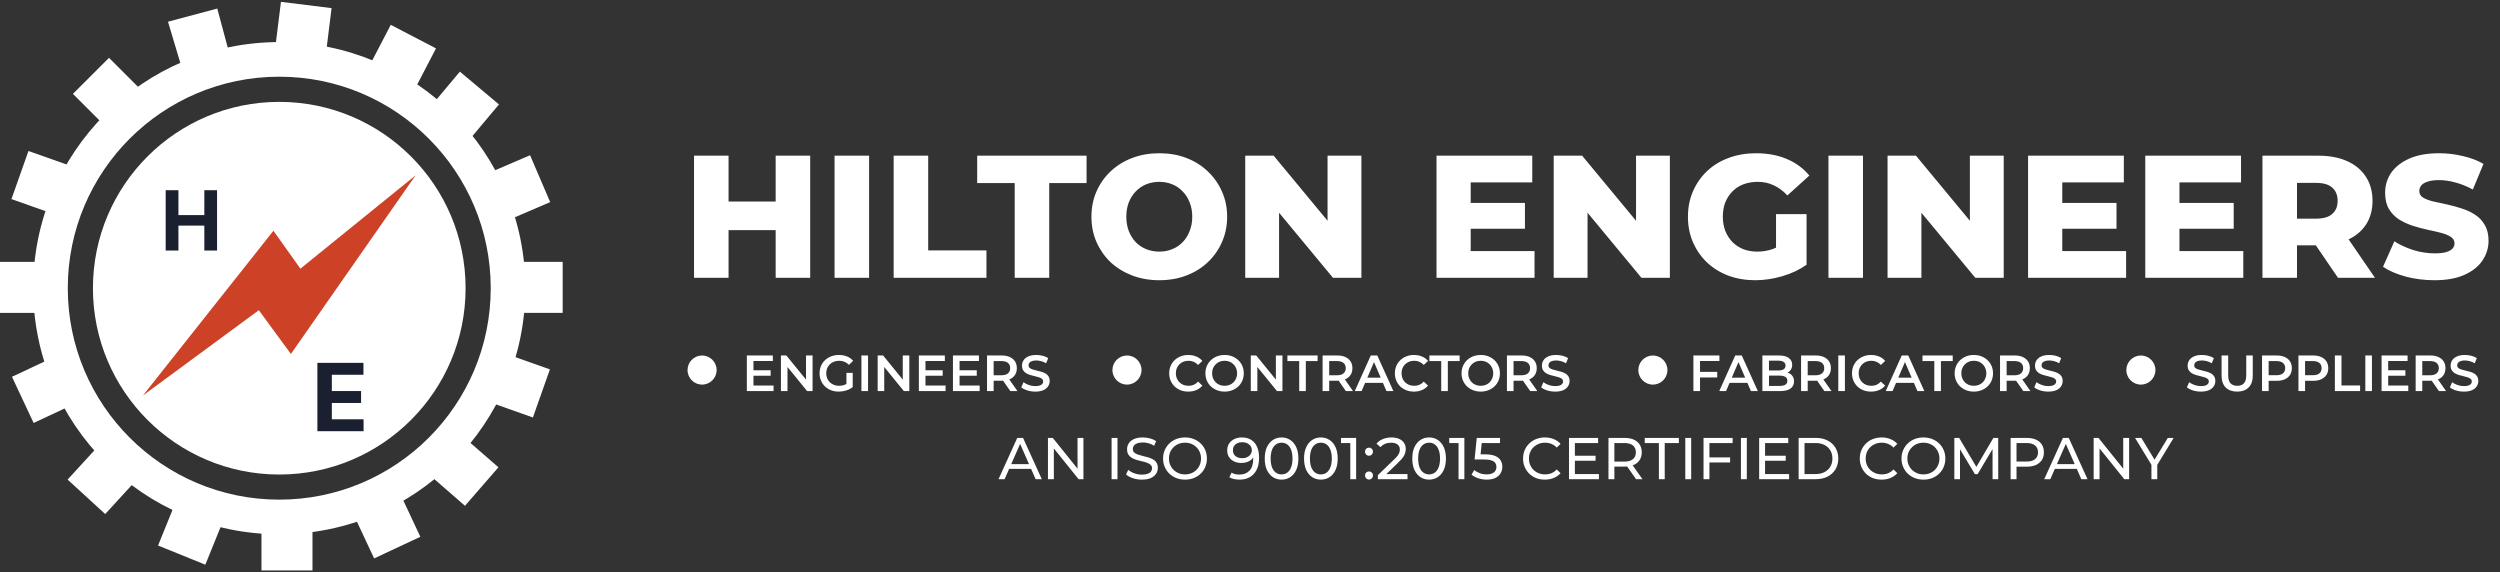
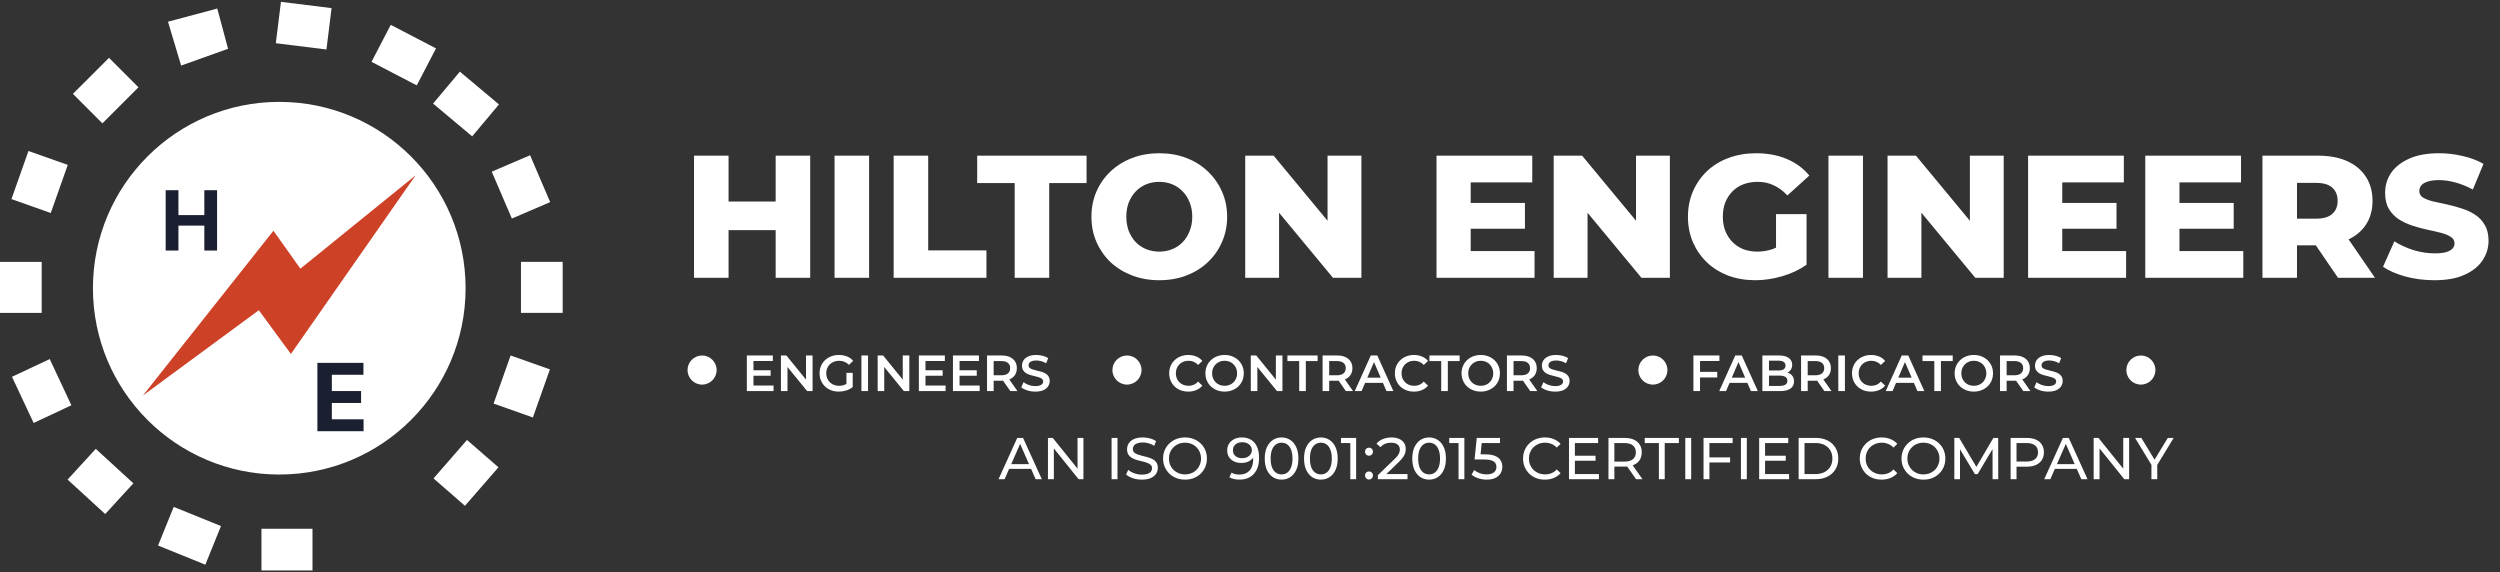
<svg xmlns="http://www.w3.org/2000/svg" width="297" height="68" viewBox="0 0 297 68" fill="none">
  <rect x="0" y="0" width="297" height="68" fill="#333333" stroke="none" />
  <path d="M92.148 18.495H96.251V33H92.148V18.495ZM86.553 33H82.451V18.495H86.553V33ZM92.438 27.343H86.263V23.945H92.438V27.343ZM99.145 33V18.495H103.248V33H99.145ZM106.167 33V18.495H110.269V29.747H117.19V33H106.167ZM120.546 33V21.748H116.09V18.495H129.083V21.748H124.648V33H120.546ZM137.723 33.29C136.563 33.29 135.493 33.104 134.512 32.731C133.531 32.358 132.674 31.833 131.942 31.156C131.224 30.465 130.664 29.664 130.264 28.752C129.863 27.84 129.663 26.839 129.663 25.748C129.663 24.656 129.863 23.655 130.264 22.743C130.664 21.831 131.224 21.037 131.942 20.36C132.674 19.669 133.531 19.137 134.512 18.765C135.493 18.392 136.563 18.205 137.723 18.205C138.898 18.205 139.968 18.392 140.935 18.765C141.916 19.137 142.766 19.669 143.484 20.36C144.202 21.037 144.762 21.831 145.162 22.743C145.577 23.655 145.784 24.656 145.784 25.748C145.784 26.839 145.577 27.847 145.162 28.773C144.762 29.685 144.202 30.479 143.484 31.156C142.766 31.833 141.916 32.358 140.935 32.731C139.968 33.104 138.898 33.29 137.723 33.29ZM137.723 29.892C138.276 29.892 138.787 29.795 139.257 29.602C139.74 29.408 140.155 29.132 140.5 28.773C140.859 28.4 141.136 27.958 141.329 27.447C141.536 26.936 141.64 26.369 141.64 25.748C141.64 25.112 141.536 24.546 141.329 24.048C141.136 23.537 140.859 23.102 140.5 22.743C140.155 22.37 139.74 22.087 139.257 21.893C138.787 21.7 138.276 21.603 137.723 21.603C137.171 21.603 136.653 21.7 136.169 21.893C135.7 22.087 135.285 22.37 134.926 22.743C134.581 23.102 134.304 23.537 134.097 24.048C133.904 24.546 133.807 25.112 133.807 25.748C133.807 26.369 133.904 26.936 134.097 27.447C134.304 27.958 134.581 28.4 134.926 28.773C135.285 29.132 135.7 29.408 136.169 29.602C136.653 29.795 137.171 29.892 137.723 29.892ZM147.933 33V18.495H151.311L159.309 28.151H157.713V18.495H161.733V33H158.356L150.357 23.344H151.953V33H147.933ZM174.429 24.111H181.163V27.177H174.429V24.111ZM174.719 29.83H182.303V33H170.658V18.495H182.033V21.666H174.719V29.83ZM184.58 33V18.495H187.957L195.956 28.151H194.36V18.495H198.38V33H195.002L187.004 23.344H188.6V33H184.58ZM208.526 33.29C207.38 33.29 206.316 33.111 205.335 32.751C204.355 32.378 203.505 31.853 202.787 31.177C202.082 30.5 201.53 29.705 201.129 28.794C200.728 27.868 200.528 26.853 200.528 25.748C200.528 24.642 200.728 23.634 201.129 22.722C201.53 21.797 202.089 20.995 202.807 20.319C203.526 19.642 204.375 19.124 205.356 18.765C206.351 18.392 207.435 18.205 208.609 18.205C209.977 18.205 211.199 18.433 212.277 18.889C213.355 19.345 214.246 20.001 214.95 20.857L212.339 23.22C211.842 22.681 211.303 22.28 210.723 22.018C210.157 21.741 209.521 21.603 208.817 21.603C208.195 21.603 207.629 21.7 207.117 21.893C206.606 22.087 206.171 22.37 205.812 22.743C205.453 23.102 205.17 23.537 204.962 24.048C204.769 24.546 204.672 25.112 204.672 25.748C204.672 26.355 204.769 26.915 204.962 27.426C205.17 27.937 205.453 28.379 205.812 28.752C206.171 29.111 206.599 29.395 207.097 29.602C207.608 29.795 208.167 29.892 208.775 29.892C209.383 29.892 209.977 29.795 210.557 29.602C211.137 29.395 211.724 29.049 212.318 28.566L214.619 31.446C213.79 32.04 212.83 32.496 211.738 32.813C210.647 33.131 209.576 33.29 208.526 33.29ZM210.992 30.907V25.437H214.619V31.446L210.992 30.907ZM217.22 33V18.495H221.322V33H217.22ZM224.241 33V18.495H227.619L235.617 28.151H234.022V18.495H238.042V33H234.664L226.666 23.344H228.261V33H224.241ZM244.707 24.111H251.441V27.177H244.707V24.111ZM244.997 29.83H252.581V33H240.936V18.495H252.312V21.666H244.997V29.83ZM258.629 24.111H265.364V27.177H258.629V24.111ZM258.919 29.83H266.503V33H254.858V18.495H266.234V21.666H258.919V29.83ZM268.78 33V18.495H275.411C276.737 18.495 277.877 18.709 278.83 19.137C279.797 19.566 280.543 20.187 281.068 21.002C281.593 21.804 281.855 22.757 281.855 23.862C281.855 24.953 281.593 25.899 281.068 26.701C280.543 27.488 279.797 28.096 278.83 28.524C277.877 28.939 276.737 29.146 275.411 29.146H271.059L272.883 27.426V33H268.78ZM277.752 33L274.147 27.716H278.519L282.145 33H277.752ZM272.883 27.861L271.059 25.976H275.162C276.019 25.976 276.654 25.789 277.069 25.416C277.497 25.043 277.711 24.525 277.711 23.862C277.711 23.185 277.497 22.66 277.069 22.287C276.654 21.914 276.019 21.728 275.162 21.728H271.059L272.883 19.842V27.861ZM289.216 33.29C288.028 33.29 286.881 33.145 285.776 32.855C284.685 32.551 283.794 32.164 283.103 31.695L284.45 28.669C285.099 29.084 285.845 29.429 286.688 29.705C287.545 29.968 288.394 30.099 289.237 30.099C289.803 30.099 290.259 30.051 290.604 29.954C290.95 29.843 291.198 29.705 291.35 29.54C291.516 29.36 291.599 29.153 291.599 28.918C291.599 28.586 291.447 28.324 291.143 28.131C290.839 27.937 290.446 27.778 289.962 27.654C289.479 27.53 288.94 27.405 288.346 27.281C287.766 27.157 287.178 26.998 286.584 26.804C286.004 26.611 285.472 26.362 284.989 26.058C284.505 25.741 284.112 25.333 283.808 24.836C283.504 24.325 283.352 23.682 283.352 22.909C283.352 22.038 283.587 21.251 284.056 20.547C284.54 19.842 285.258 19.276 286.211 18.847C287.165 18.419 288.353 18.205 289.776 18.205C290.729 18.205 291.661 18.316 292.573 18.537C293.498 18.744 294.32 19.055 295.039 19.469L293.775 22.515C293.084 22.142 292.4 21.866 291.723 21.686C291.046 21.493 290.39 21.396 289.755 21.396C289.188 21.396 288.733 21.458 288.387 21.583C288.042 21.693 287.793 21.845 287.641 22.038C287.489 22.232 287.413 22.453 287.413 22.701C287.413 23.019 287.558 23.275 287.848 23.468C288.152 23.648 288.546 23.8 289.03 23.924C289.527 24.035 290.066 24.152 290.646 24.276C291.24 24.401 291.827 24.559 292.407 24.753C293.001 24.933 293.54 25.181 294.023 25.499C294.507 25.803 294.894 26.21 295.184 26.721C295.488 27.219 295.64 27.847 295.64 28.607C295.64 29.45 295.398 30.23 294.914 30.949C294.445 31.653 293.733 32.219 292.78 32.648C291.841 33.076 290.653 33.29 289.216 33.29Z" fill="white" />
  <path d="M83.407 45.69C84.361 45.69 85.135 44.916 85.135 43.962C85.135 43.008 84.361 42.234 83.407 42.234C82.453 42.234 81.68 43.008 81.68 43.962C81.68 44.916 82.453 45.69 83.407 45.69Z" fill="white" />
  <path d="M89.451 43.99H91.554V44.637H89.451V43.99ZM89.511 45.803H91.899V46.462H88.725V42.231H91.814V42.89H89.511V45.803ZM92.775 46.462V42.231H93.421L96.075 45.489H95.754V42.231H96.534V46.462H95.888L93.234 43.204H93.554V46.462H92.775ZM99.644 46.523C99.314 46.523 99.01 46.47 98.732 46.365C98.458 46.257 98.218 46.106 98.013 45.912C97.807 45.715 97.648 45.483 97.535 45.217C97.422 44.951 97.366 44.661 97.366 44.347C97.366 44.032 97.422 43.742 97.535 43.476C97.648 43.21 97.807 42.981 98.013 42.787C98.222 42.59 98.466 42.439 98.744 42.334C99.022 42.225 99.326 42.171 99.657 42.171C100.015 42.171 100.338 42.229 100.624 42.346C100.914 42.463 101.158 42.634 101.355 42.86L100.859 43.343C100.694 43.178 100.515 43.057 100.321 42.981C100.132 42.9 99.922 42.86 99.693 42.86C99.471 42.86 99.266 42.896 99.076 42.969C98.887 43.041 98.724 43.144 98.587 43.277C98.45 43.41 98.343 43.567 98.266 43.748C98.194 43.93 98.158 44.129 98.158 44.347C98.158 44.56 98.194 44.758 98.266 44.939C98.343 45.12 98.45 45.279 98.587 45.417C98.724 45.55 98.885 45.652 99.07 45.725C99.256 45.797 99.461 45.834 99.687 45.834C99.896 45.834 100.098 45.801 100.291 45.737C100.489 45.668 100.676 45.556 100.853 45.398L101.301 45.985C101.079 46.162 100.821 46.297 100.527 46.39C100.237 46.478 99.943 46.523 99.644 46.523ZM100.557 45.882V44.298H101.301V45.985L100.557 45.882ZM102.337 46.462V42.231H103.123V46.462H102.337ZM104.267 46.462V42.231H104.914L107.567 45.489H107.247V42.231H108.027V46.462H107.38L104.727 43.204H105.047V46.462H104.267ZM109.886 43.99H111.989V44.637H109.886V43.99ZM109.946 45.803H112.334V46.462H109.161V42.231H112.249V42.89H109.946V45.803ZM113.935 43.99H116.039V44.637H113.935V43.99ZM113.996 45.803H116.383V46.462H113.21V42.231H116.299V42.89H113.996V45.803ZM117.259 46.462V42.231H119C119.375 42.231 119.695 42.292 119.961 42.413C120.231 42.533 120.439 42.707 120.584 42.932C120.729 43.158 120.801 43.426 120.801 43.736C120.801 44.047 120.729 44.315 120.584 44.54C120.439 44.762 120.231 44.933 119.961 45.054C119.695 45.171 119.375 45.229 119 45.229H117.694L118.045 44.873V46.462H117.259ZM120.027 46.462L118.958 44.927H119.798L120.874 46.462H120.027ZM118.045 44.957L117.694 44.582H118.964C119.31 44.582 119.57 44.508 119.743 44.359C119.921 44.21 120.009 44.002 120.009 43.736C120.009 43.466 119.921 43.259 119.743 43.114C119.57 42.969 119.31 42.896 118.964 42.896H117.694L118.045 42.509V44.957ZM122.992 46.523C122.662 46.523 122.345 46.476 122.043 46.384C121.741 46.287 121.501 46.164 121.324 46.015L121.596 45.404C121.765 45.537 121.974 45.648 122.224 45.737C122.474 45.826 122.73 45.87 122.992 45.87C123.214 45.87 123.393 45.846 123.53 45.797C123.667 45.749 123.768 45.684 123.832 45.604C123.897 45.519 123.929 45.425 123.929 45.32C123.929 45.191 123.882 45.088 123.79 45.012C123.697 44.931 123.576 44.868 123.427 44.824C123.282 44.776 123.119 44.731 122.938 44.691C122.76 44.651 122.581 44.605 122.4 44.552C122.222 44.496 122.059 44.425 121.91 44.341C121.765 44.252 121.646 44.135 121.553 43.99C121.461 43.845 121.414 43.66 121.414 43.434C121.414 43.204 121.475 42.995 121.596 42.805C121.721 42.612 121.908 42.459 122.158 42.346C122.412 42.229 122.732 42.171 123.119 42.171C123.373 42.171 123.625 42.203 123.874 42.267C124.124 42.332 124.342 42.425 124.527 42.545L124.279 43.156C124.09 43.043 123.895 42.961 123.693 42.908C123.492 42.852 123.298 42.824 123.113 42.824C122.895 42.824 122.718 42.85 122.581 42.902C122.448 42.955 122.349 43.023 122.285 43.108C122.224 43.192 122.194 43.289 122.194 43.398C122.194 43.527 122.238 43.631 122.327 43.712C122.42 43.789 122.539 43.849 122.684 43.893C122.833 43.938 122.998 43.982 123.179 44.026C123.361 44.067 123.54 44.113 123.717 44.165C123.899 44.218 124.062 44.286 124.207 44.371C124.356 44.456 124.475 44.57 124.563 44.715C124.656 44.861 124.703 45.044 124.703 45.265C124.703 45.491 124.64 45.701 124.515 45.894C124.394 46.083 124.207 46.237 123.953 46.353C123.699 46.466 123.379 46.523 122.992 46.523Z" fill="white" />
  <path d="M133.885 45.69C134.839 45.69 135.613 44.916 135.613 43.962C135.613 43.008 134.839 42.234 133.885 42.234C132.931 42.234 132.157 43.008 132.157 43.962C132.157 44.916 132.931 45.69 133.885 45.69Z" fill="white" />
  <path d="M141.161 46.523C140.839 46.523 140.539 46.47 140.261 46.365C139.987 46.257 139.747 46.106 139.541 45.912C139.34 45.715 139.183 45.483 139.07 45.217C138.957 44.951 138.901 44.661 138.901 44.347C138.901 44.032 138.957 43.742 139.07 43.476C139.183 43.21 139.342 42.981 139.547 42.787C139.753 42.59 139.993 42.439 140.267 42.334C140.541 42.225 140.841 42.171 141.167 42.171C141.514 42.171 141.83 42.231 142.116 42.352C142.402 42.469 142.644 42.644 142.842 42.878L142.334 43.355C142.181 43.19 142.009 43.067 141.82 42.987C141.631 42.902 141.425 42.86 141.204 42.86C140.982 42.86 140.778 42.896 140.593 42.969C140.412 43.041 140.253 43.144 140.116 43.277C139.983 43.41 139.878 43.567 139.801 43.748C139.729 43.93 139.692 44.129 139.692 44.347C139.692 44.564 139.729 44.764 139.801 44.945C139.878 45.126 139.983 45.284 140.116 45.417C140.253 45.55 140.412 45.652 140.593 45.725C140.778 45.797 140.982 45.834 141.204 45.834C141.425 45.834 141.631 45.793 141.82 45.713C142.009 45.628 142.181 45.501 142.334 45.332L142.842 45.816C142.644 46.045 142.402 46.221 142.116 46.341C141.83 46.462 141.512 46.523 141.161 46.523ZM145.489 46.523C145.158 46.523 144.854 46.468 144.576 46.359C144.298 46.251 144.056 46.1 143.851 45.906C143.645 45.709 143.486 45.479 143.373 45.217C143.26 44.951 143.204 44.661 143.204 44.347C143.204 44.032 143.26 43.744 143.373 43.482C143.486 43.216 143.645 42.987 143.851 42.793C144.056 42.596 144.298 42.443 144.576 42.334C144.854 42.225 145.156 42.171 145.482 42.171C145.813 42.171 146.115 42.225 146.389 42.334C146.667 42.443 146.909 42.596 147.114 42.793C147.32 42.987 147.479 43.216 147.592 43.482C147.705 43.744 147.761 44.032 147.761 44.347C147.761 44.661 147.705 44.951 147.592 45.217C147.479 45.483 147.32 45.713 147.114 45.906C146.909 46.1 146.667 46.251 146.389 46.359C146.115 46.468 145.815 46.523 145.489 46.523ZM145.482 45.834C145.696 45.834 145.894 45.797 146.075 45.725C146.256 45.652 146.413 45.55 146.546 45.417C146.679 45.279 146.782 45.122 146.855 44.945C146.931 44.764 146.969 44.564 146.969 44.347C146.969 44.129 146.931 43.932 146.855 43.754C146.782 43.573 146.679 43.416 146.546 43.283C146.413 43.146 146.256 43.041 146.075 42.969C145.894 42.896 145.696 42.86 145.482 42.86C145.269 42.86 145.071 42.896 144.89 42.969C144.713 43.041 144.556 43.146 144.419 43.283C144.286 43.416 144.181 43.573 144.104 43.754C144.032 43.932 143.996 44.129 143.996 44.347C143.996 44.56 144.032 44.758 144.104 44.939C144.181 45.12 144.286 45.279 144.419 45.417C144.552 45.55 144.709 45.652 144.89 45.725C145.071 45.797 145.269 45.834 145.482 45.834ZM148.594 46.462V42.231H149.241L151.894 45.489H151.574V42.231H152.354V46.462H151.707L149.054 43.204H149.374V46.462H148.594ZM154.346 46.462V42.896H152.944V42.231H156.534V42.896H155.132V46.462H154.346ZM157.124 46.462V42.231H158.864C159.239 42.231 159.559 42.292 159.825 42.413C160.095 42.533 160.303 42.707 160.448 42.932C160.593 43.158 160.666 43.426 160.666 43.736C160.666 44.047 160.593 44.315 160.448 44.54C160.303 44.762 160.095 44.933 159.825 45.054C159.559 45.171 159.239 45.229 158.864 45.229H157.559L157.909 44.873V46.462H157.124ZM159.892 46.462L158.822 44.927H159.662L160.738 46.462H159.892ZM157.909 44.957L157.559 44.582H158.828C159.175 44.582 159.435 44.508 159.608 44.359C159.785 44.21 159.874 44.002 159.874 43.736C159.874 43.466 159.785 43.259 159.608 43.114C159.435 42.969 159.175 42.896 158.828 42.896H157.559L157.909 42.509V44.957ZM160.946 46.462L162.85 42.231H163.624L165.534 46.462H164.712L163.074 42.648H163.388L161.756 46.462H160.946ZM161.823 45.483L162.034 44.867H164.319L164.531 45.483H161.823ZM167.972 46.523C167.649 46.523 167.349 46.47 167.071 46.365C166.797 46.257 166.557 46.106 166.352 45.912C166.15 45.715 165.993 45.483 165.88 45.217C165.767 44.951 165.711 44.661 165.711 44.347C165.711 44.032 165.767 43.742 165.88 43.476C165.993 43.21 166.152 42.981 166.358 42.787C166.563 42.59 166.803 42.439 167.077 42.334C167.351 42.225 167.651 42.171 167.978 42.171C168.324 42.171 168.64 42.231 168.927 42.352C169.213 42.469 169.454 42.644 169.652 42.878L169.144 43.355C168.991 43.19 168.82 43.067 168.63 42.987C168.441 42.902 168.235 42.86 168.014 42.86C167.792 42.86 167.589 42.896 167.403 42.969C167.222 43.041 167.063 43.144 166.926 43.277C166.793 43.41 166.688 43.567 166.612 43.748C166.539 43.93 166.503 44.129 166.503 44.347C166.503 44.564 166.539 44.764 166.612 44.945C166.688 45.126 166.793 45.284 166.926 45.417C167.063 45.55 167.222 45.652 167.403 45.725C167.589 45.797 167.792 45.834 168.014 45.834C168.235 45.834 168.441 45.793 168.63 45.713C168.82 45.628 168.991 45.501 169.144 45.332L169.652 45.816C169.454 46.045 169.213 46.221 168.927 46.341C168.64 46.462 168.322 46.523 167.972 46.523ZM171.216 46.462V42.896H169.814V42.231H173.404V42.896H172.002V46.462H171.216ZM175.917 46.523C175.587 46.523 175.283 46.468 175.004 46.359C174.726 46.251 174.485 46.1 174.279 45.906C174.074 45.709 173.914 45.479 173.802 45.217C173.689 44.951 173.632 44.661 173.632 44.347C173.632 44.032 173.689 43.744 173.802 43.482C173.914 43.216 174.074 42.987 174.279 42.793C174.485 42.596 174.726 42.443 175.004 42.334C175.283 42.225 175.585 42.171 175.911 42.171C176.242 42.171 176.544 42.225 176.818 42.334C177.096 42.443 177.338 42.596 177.543 42.793C177.749 42.987 177.908 43.216 178.021 43.482C178.133 43.744 178.19 44.032 178.19 44.347C178.19 44.661 178.133 44.951 178.021 45.217C177.908 45.483 177.749 45.713 177.543 45.906C177.338 46.1 177.096 46.251 176.818 46.359C176.544 46.468 176.244 46.523 175.917 46.523ZM175.911 45.834C176.125 45.834 176.322 45.797 176.503 45.725C176.685 45.652 176.842 45.55 176.975 45.417C177.108 45.279 177.211 45.122 177.283 44.945C177.36 44.764 177.398 44.564 177.398 44.347C177.398 44.129 177.36 43.932 177.283 43.754C177.211 43.573 177.108 43.416 176.975 43.283C176.842 43.146 176.685 43.041 176.503 42.969C176.322 42.896 176.125 42.86 175.911 42.86C175.698 42.86 175.5 42.896 175.319 42.969C175.141 43.041 174.984 43.146 174.847 43.283C174.714 43.416 174.61 43.573 174.533 43.754C174.46 43.932 174.424 44.129 174.424 44.347C174.424 44.56 174.46 44.758 174.533 44.939C174.61 45.12 174.714 45.279 174.847 45.417C174.98 45.55 175.137 45.652 175.319 45.725C175.5 45.797 175.698 45.834 175.911 45.834ZM179.023 46.462V42.231H180.764C181.138 42.231 181.459 42.292 181.725 42.413C181.995 42.533 182.202 42.707 182.347 42.932C182.492 43.158 182.565 43.426 182.565 43.736C182.565 44.047 182.492 44.315 182.347 44.54C182.202 44.762 181.995 44.933 181.725 45.054C181.459 45.171 181.138 45.229 180.764 45.229H179.458L179.809 44.873V46.462H179.023ZM181.791 46.462L180.721 44.927H181.561L182.637 46.462H181.791ZM179.809 44.957L179.458 44.582H180.727C181.074 44.582 181.334 44.508 181.507 44.359C181.684 44.21 181.773 44.002 181.773 43.736C181.773 43.466 181.684 43.259 181.507 43.114C181.334 42.969 181.074 42.896 180.727 42.896H179.458L179.809 42.509V44.957ZM184.756 46.523C184.425 46.523 184.109 46.476 183.807 46.384C183.504 46.287 183.265 46.164 183.087 46.015L183.359 45.404C183.529 45.537 183.738 45.648 183.988 45.737C184.238 45.826 184.494 45.87 184.756 45.87C184.977 45.87 185.157 45.846 185.294 45.797C185.431 45.749 185.531 45.684 185.596 45.604C185.66 45.519 185.692 45.425 185.692 45.32C185.692 45.191 185.646 45.088 185.553 45.012C185.461 44.931 185.34 44.868 185.191 44.824C185.046 44.776 184.882 44.731 184.701 44.691C184.524 44.651 184.345 44.605 184.163 44.552C183.986 44.496 183.823 44.425 183.674 44.341C183.529 44.252 183.41 44.135 183.317 43.99C183.224 43.845 183.178 43.66 183.178 43.434C183.178 43.204 183.238 42.995 183.359 42.805C183.484 42.612 183.672 42.459 183.921 42.346C184.175 42.229 184.496 42.171 184.882 42.171C185.136 42.171 185.388 42.203 185.638 42.267C185.888 42.332 186.105 42.425 186.291 42.545L186.043 43.156C185.854 43.043 185.658 42.961 185.457 42.908C185.255 42.852 185.062 42.824 184.876 42.824C184.659 42.824 184.482 42.85 184.345 42.902C184.212 42.955 184.113 43.023 184.048 43.108C183.988 43.192 183.958 43.289 183.958 43.398C183.958 43.527 184.002 43.631 184.091 43.712C184.183 43.789 184.302 43.849 184.447 43.893C184.596 43.938 184.762 43.982 184.943 44.026C185.124 44.067 185.304 44.113 185.481 44.165C185.662 44.218 185.825 44.286 185.97 44.371C186.12 44.456 186.238 44.57 186.327 44.715C186.42 44.861 186.466 45.044 186.466 45.265C186.466 45.491 186.404 45.701 186.279 45.894C186.158 46.083 185.97 46.237 185.717 46.353C185.463 46.466 185.142 46.523 184.756 46.523Z" fill="white" />
  <path d="M196.362 45.69C197.317 45.69 198.09 44.916 198.09 43.962C198.09 43.008 197.317 42.234 196.362 42.234C195.408 42.234 194.635 43.008 194.635 43.962C194.635 44.916 195.408 45.69 196.362 45.69Z" fill="white" />
  <path d="M201.896 44.177H204.006V44.842H201.896V44.177ZM201.963 46.462H201.177V42.231H204.266V42.89H201.963V46.462ZM204.244 46.462L206.148 42.231H206.922L208.832 46.462H208.01L206.372 42.648H206.686L205.054 46.462H204.244ZM205.12 45.483L205.332 44.867H207.617L207.828 45.483H205.12ZM209.37 46.462V42.231H211.352C211.86 42.231 212.247 42.332 212.513 42.533C212.779 42.731 212.912 42.997 212.912 43.331C212.912 43.557 212.859 43.75 212.755 43.911C212.65 44.069 212.509 44.192 212.332 44.28C212.158 44.365 211.969 44.407 211.763 44.407L211.872 44.19C212.11 44.19 212.324 44.234 212.513 44.322C212.702 44.407 212.851 44.532 212.96 44.697C213.073 44.862 213.129 45.068 213.129 45.314C213.129 45.676 212.99 45.959 212.712 46.16C212.434 46.361 212.021 46.462 211.473 46.462H209.37ZM210.156 45.846H211.425C211.719 45.846 211.945 45.797 212.102 45.701C212.259 45.604 212.338 45.449 212.338 45.235C212.338 45.026 212.259 44.873 212.102 44.776C211.945 44.675 211.719 44.625 211.425 44.625H210.095V44.014H211.268C211.542 44.014 211.751 43.966 211.896 43.869C212.045 43.773 212.12 43.627 212.12 43.434C212.12 43.236 212.045 43.09 211.896 42.993C211.751 42.896 211.542 42.848 211.268 42.848H210.156V45.846ZM213.968 46.462V42.231H215.709C216.084 42.231 216.404 42.292 216.67 42.413C216.94 42.533 217.147 42.707 217.292 42.932C217.438 43.158 217.51 43.426 217.51 43.736C217.51 44.047 217.438 44.315 217.292 44.54C217.147 44.762 216.94 44.933 216.67 45.054C216.404 45.171 216.084 45.229 215.709 45.229H214.403L214.754 44.873V46.462H213.968ZM216.736 46.462L215.667 44.927H216.507L217.583 46.462H216.736ZM214.754 44.957L214.403 44.582H215.673C216.019 44.582 216.279 44.508 216.452 44.359C216.63 44.21 216.718 44.002 216.718 43.736C216.718 43.466 216.63 43.259 216.452 43.114C216.279 42.969 216.019 42.896 215.673 42.896H214.403L214.754 42.509V44.957ZM218.389 46.462V42.231H219.175V46.462H218.389ZM222.278 46.523C221.955 46.523 221.655 46.47 221.377 46.365C221.103 46.257 220.863 46.106 220.658 45.912C220.456 45.715 220.299 45.483 220.186 45.217C220.074 44.951 220.017 44.661 220.017 44.347C220.017 44.032 220.074 43.742 220.186 43.476C220.299 43.21 220.458 42.981 220.664 42.787C220.869 42.59 221.109 42.439 221.383 42.334C221.657 42.225 221.957 42.171 222.284 42.171C222.63 42.171 222.947 42.231 223.233 42.352C223.519 42.469 223.761 42.644 223.958 42.878L223.45 43.355C223.297 43.19 223.126 43.067 222.937 42.987C222.747 42.902 222.542 42.86 222.32 42.86C222.098 42.86 221.895 42.896 221.71 42.969C221.528 43.041 221.369 43.144 221.232 43.277C221.099 43.41 220.994 43.567 220.918 43.748C220.845 43.93 220.809 44.129 220.809 44.347C220.809 44.564 220.845 44.764 220.918 44.945C220.994 45.126 221.099 45.284 221.232 45.417C221.369 45.55 221.528 45.652 221.71 45.725C221.895 45.797 222.098 45.834 222.32 45.834C222.542 45.834 222.747 45.793 222.937 45.713C223.126 45.628 223.297 45.501 223.45 45.332L223.958 45.816C223.761 46.045 223.519 46.221 223.233 46.341C222.947 46.462 222.628 46.523 222.278 46.523ZM224.024 46.462L225.928 42.231H226.702L228.612 46.462H227.79L226.152 42.648H226.466L224.834 46.462H224.024ZM224.901 45.483L225.112 44.867H227.397L227.608 45.483H224.901ZM229.796 46.462V42.896H228.393V42.231H231.984V42.896H230.581V46.462H229.796ZM234.497 46.523C234.167 46.523 233.862 46.468 233.584 46.359C233.306 46.251 233.065 46.1 232.859 45.906C232.653 45.709 232.494 45.479 232.381 45.217C232.269 44.951 232.212 44.661 232.212 44.347C232.212 44.032 232.269 43.744 232.381 43.482C232.494 43.216 232.653 42.987 232.859 42.793C233.065 42.596 233.306 42.443 233.584 42.334C233.862 42.225 234.165 42.171 234.491 42.171C234.821 42.171 235.124 42.225 235.398 42.334C235.676 42.443 235.917 42.596 236.123 42.793C236.328 42.987 236.488 43.216 236.6 43.482C236.713 43.744 236.77 44.032 236.77 44.347C236.77 44.661 236.713 44.951 236.6 45.217C236.488 45.483 236.328 45.713 236.123 45.906C235.917 46.1 235.676 46.251 235.398 46.359C235.124 46.468 234.823 46.523 234.497 46.523ZM234.491 45.834C234.705 45.834 234.902 45.797 235.083 45.725C235.265 45.652 235.422 45.55 235.555 45.417C235.688 45.279 235.791 45.122 235.863 44.945C235.94 44.764 235.978 44.564 235.978 44.347C235.978 44.129 235.94 43.932 235.863 43.754C235.791 43.573 235.688 43.416 235.555 43.283C235.422 43.146 235.265 43.041 235.083 42.969C234.902 42.896 234.705 42.86 234.491 42.86C234.277 42.86 234.08 42.896 233.899 42.969C233.721 43.041 233.564 43.146 233.427 43.283C233.294 43.416 233.189 43.573 233.113 43.754C233.04 43.932 233.004 44.129 233.004 44.347C233.004 44.56 233.04 44.758 233.113 44.939C233.189 45.12 233.294 45.279 233.427 45.417C233.56 45.55 233.717 45.652 233.899 45.725C234.08 45.797 234.277 45.834 234.491 45.834ZM237.603 46.462V42.231H239.343C239.718 42.231 240.039 42.292 240.304 42.413C240.574 42.533 240.782 42.707 240.927 42.932C241.072 43.158 241.145 43.426 241.145 43.736C241.145 44.047 241.072 44.315 240.927 44.54C240.782 44.762 240.574 44.933 240.304 45.054C240.039 45.171 239.718 45.229 239.343 45.229H238.038L238.388 44.873V46.462H237.603ZM240.371 46.462L239.301 44.927H240.141L241.217 46.462H240.371ZM238.388 44.957L238.038 44.582H239.307C239.654 44.582 239.914 44.508 240.087 44.359C240.264 44.21 240.353 44.002 240.353 43.736C240.353 43.466 240.264 43.259 240.087 43.114C239.914 42.969 239.654 42.896 239.307 42.896H238.038L238.388 42.509V44.957ZM243.335 46.523C243.005 46.523 242.689 46.476 242.386 46.384C242.084 46.287 241.844 46.164 241.667 46.015L241.939 45.404C242.108 45.537 242.318 45.648 242.568 45.737C242.818 45.826 243.073 45.87 243.335 45.87C243.557 45.87 243.736 45.846 243.873 45.797C244.01 45.749 244.111 45.684 244.176 45.604C244.24 45.519 244.272 45.425 244.272 45.32C244.272 45.191 244.226 45.088 244.133 45.012C244.041 44.931 243.92 44.868 243.771 44.824C243.626 44.776 243.462 44.731 243.281 44.691C243.104 44.651 242.924 44.605 242.743 44.552C242.566 44.496 242.403 44.425 242.253 44.341C242.108 44.252 241.99 44.135 241.897 43.99C241.804 43.845 241.758 43.66 241.758 43.434C241.758 43.204 241.818 42.995 241.939 42.805C242.064 42.612 242.251 42.459 242.501 42.346C242.755 42.229 243.076 42.171 243.462 42.171C243.716 42.171 243.968 42.203 244.218 42.267C244.468 42.332 244.685 42.425 244.871 42.545L244.623 43.156C244.433 43.043 244.238 42.961 244.037 42.908C243.835 42.852 243.642 42.824 243.456 42.824C243.239 42.824 243.061 42.85 242.924 42.902C242.791 42.955 242.693 43.023 242.628 43.108C242.568 43.192 242.538 43.289 242.538 43.398C242.538 43.527 242.582 43.631 242.671 43.712C242.763 43.789 242.882 43.849 243.027 43.893C243.176 43.938 243.341 43.982 243.523 44.026C243.704 44.067 243.883 44.113 244.061 44.165C244.242 44.218 244.405 44.286 244.55 44.371C244.699 44.456 244.818 44.57 244.907 44.715C245 44.861 245.046 45.044 245.046 45.265C245.046 45.491 244.984 45.701 244.859 45.894C244.738 46.083 244.55 46.237 244.296 46.353C244.043 46.466 243.722 46.523 243.335 46.523Z" fill="white" />
  <path d="M254.336 45.69C255.291 45.69 256.064 44.916 256.064 43.962C256.064 43.008 255.291 42.234 254.336 42.234C253.382 42.234 252.609 43.008 252.609 43.962C252.609 44.916 253.382 45.69 254.336 45.69Z" fill="white" />
-   <path d="M261.47 46.523C261.139 46.523 260.823 46.476 260.521 46.384C260.219 46.287 259.979 46.164 259.801 46.015L260.073 45.404C260.243 45.537 260.452 45.648 260.702 45.737C260.952 45.826 261.208 45.87 261.47 45.87C261.691 45.87 261.871 45.846 262.008 45.797C262.145 45.749 262.245 45.684 262.31 45.604C262.374 45.519 262.407 45.425 262.407 45.32C262.407 45.191 262.36 45.088 262.268 45.012C262.175 44.931 262.054 44.868 261.905 44.824C261.76 44.776 261.597 44.731 261.415 44.691C261.238 44.651 261.059 44.605 260.877 44.552C260.7 44.496 260.537 44.425 260.388 44.341C260.243 44.252 260.124 44.135 260.031 43.99C259.938 43.845 259.892 43.66 259.892 43.434C259.892 43.204 259.953 42.995 260.073 42.805C260.198 42.612 260.386 42.459 260.636 42.346C260.889 42.229 261.21 42.171 261.597 42.171C261.851 42.171 262.102 42.203 262.352 42.267C262.602 42.332 262.82 42.425 263.005 42.545L262.757 43.156C262.568 43.043 262.372 42.961 262.171 42.908C261.969 42.852 261.776 42.824 261.591 42.824C261.373 42.824 261.196 42.85 261.059 42.902C260.926 42.955 260.827 43.023 260.763 43.108C260.702 43.192 260.672 43.289 260.672 43.398C260.672 43.527 260.716 43.631 260.805 43.712C260.898 43.789 261.016 43.849 261.161 43.893C261.311 43.938 261.476 43.982 261.657 44.026C261.838 44.067 262.018 44.113 262.195 44.165C262.376 44.218 262.54 44.286 262.685 44.371C262.834 44.456 262.953 44.57 263.041 44.715C263.134 44.861 263.18 45.044 263.18 45.265C263.18 45.491 263.118 45.701 262.993 45.894C262.872 46.083 262.685 46.237 262.431 46.353C262.177 46.466 261.857 46.523 261.47 46.523ZM265.779 46.523C265.199 46.523 264.743 46.359 264.413 46.033C264.086 45.707 263.923 45.235 263.923 44.619V42.231H264.709V44.589C264.709 45.024 264.802 45.34 264.987 45.537C265.176 45.735 265.442 45.834 265.785 45.834C266.127 45.834 266.391 45.735 266.577 45.537C266.762 45.34 266.855 45.024 266.855 44.589V42.231H267.628V44.619C267.628 45.235 267.463 45.707 267.133 46.033C266.806 46.359 266.355 46.523 265.779 46.523ZM268.729 46.462V42.231H270.47C270.844 42.231 271.165 42.292 271.431 42.413C271.701 42.533 271.908 42.707 272.053 42.932C272.198 43.158 272.271 43.426 272.271 43.736C272.271 44.047 272.198 44.315 272.053 44.54C271.908 44.766 271.701 44.939 271.431 45.06C271.165 45.181 270.844 45.241 270.47 45.241H269.164L269.515 44.873V46.462H268.729ZM269.515 44.957L269.164 44.576H270.433C270.78 44.576 271.04 44.504 271.213 44.359C271.39 44.21 271.479 44.002 271.479 43.736C271.479 43.466 271.39 43.259 271.213 43.114C271.04 42.969 270.78 42.896 270.433 42.896H269.164L269.515 42.509V44.957ZM273.056 46.462V42.231H274.796C275.171 42.231 275.491 42.292 275.757 42.413C276.027 42.533 276.235 42.707 276.38 42.932C276.525 43.158 276.598 43.426 276.598 43.736C276.598 44.047 276.525 44.315 276.38 44.54C276.235 44.766 276.027 44.939 275.757 45.06C275.491 45.181 275.171 45.241 274.796 45.241H273.491L273.841 44.873V46.462H273.056ZM273.841 44.957L273.491 44.576H274.76C275.107 44.576 275.367 44.504 275.54 44.359C275.717 44.21 275.806 44.002 275.806 43.736C275.806 43.466 275.717 43.259 275.54 43.114C275.367 42.969 275.107 42.896 274.76 42.896H273.491L273.841 42.509V44.957ZM277.382 46.462V42.231H278.168V45.797H280.38V46.462H277.382ZM281.001 46.462V42.231H281.786V46.462H281.001ZM283.656 43.99H285.76V44.637H283.656V43.99ZM283.717 45.803H286.104V46.462H282.931V42.231H286.02V42.89H283.717V45.803ZM286.98 46.462V42.231H288.721C289.096 42.231 289.416 42.292 289.682 42.413C289.952 42.533 290.159 42.707 290.305 42.932C290.45 43.158 290.522 43.426 290.522 43.736C290.522 44.047 290.45 44.315 290.305 44.54C290.159 44.762 289.952 44.933 289.682 45.054C289.416 45.171 289.096 45.229 288.721 45.229H287.415L287.766 44.873V46.462H286.98ZM289.748 46.462L288.679 44.927H289.519L290.595 46.462H289.748ZM287.766 44.957L287.415 44.582H288.685C289.031 44.582 289.291 44.508 289.464 44.359C289.642 44.21 289.73 44.002 289.73 43.736C289.73 43.466 289.642 43.259 289.464 43.114C289.291 42.969 289.031 42.896 288.685 42.896H287.415L287.766 42.509V44.957ZM292.713 46.523C292.382 46.523 292.066 46.476 291.764 46.384C291.462 46.287 291.222 46.164 291.045 46.015L291.317 45.404C291.486 45.537 291.695 45.648 291.945 45.737C292.195 45.826 292.451 45.87 292.713 45.87C292.935 45.87 293.114 45.846 293.251 45.797C293.388 45.749 293.489 45.684 293.553 45.604C293.618 45.519 293.65 45.425 293.65 45.32C293.65 45.191 293.603 45.088 293.511 45.012C293.418 44.931 293.297 44.868 293.148 44.824C293.003 44.776 292.84 44.731 292.659 44.691C292.481 44.651 292.302 44.605 292.121 44.552C291.943 44.496 291.78 44.425 291.631 44.341C291.486 44.252 291.367 44.135 291.274 43.99C291.182 43.845 291.135 43.66 291.135 43.434C291.135 43.204 291.196 42.995 291.317 42.805C291.442 42.612 291.629 42.459 291.879 42.346C292.133 42.229 292.453 42.171 292.84 42.171C293.094 42.171 293.346 42.203 293.595 42.267C293.845 42.332 294.063 42.425 294.248 42.545L294 43.156C293.811 43.043 293.616 42.961 293.414 42.908C293.213 42.852 293.019 42.824 292.834 42.824C292.616 42.824 292.439 42.85 292.302 42.902C292.169 42.955 292.07 43.023 292.006 43.108C291.945 43.192 291.915 43.289 291.915 43.398C291.915 43.527 291.959 43.631 292.048 43.712C292.141 43.789 292.26 43.849 292.405 43.893C292.554 43.938 292.719 43.982 292.9 44.026C293.082 44.067 293.261 44.113 293.438 44.165C293.62 44.218 293.783 44.286 293.928 44.371C294.077 44.456 294.196 44.57 294.284 44.715C294.377 44.861 294.423 45.044 294.423 45.265C294.423 45.491 294.361 45.701 294.236 45.894C294.115 46.083 293.928 46.237 293.674 46.353C293.42 46.466 293.1 46.523 292.713 46.523Z" fill="white" />
  <path d="M118.628 56.925L120.847 52.025H121.54L123.766 56.925H123.031L121.05 52.416H121.33L119.349 56.925H118.628ZM119.573 55.7L119.762 55.139H122.52L122.723 55.7H119.573ZM124.497 56.925V52.025H125.071L128.312 56.05H128.011V52.025H128.711V56.925H128.137L124.896 52.9H125.197V56.925H124.497ZM132.057 56.925V52.025H132.757V56.925H132.057ZM135.652 56.98C135.279 56.98 134.922 56.925 134.581 56.812C134.241 56.696 133.972 56.547 133.776 56.364L134.035 55.819C134.222 55.982 134.46 56.117 134.749 56.224C135.039 56.332 135.34 56.386 135.652 56.386C135.937 56.386 136.168 56.353 136.345 56.288C136.523 56.222 136.653 56.133 136.737 56.022C136.821 55.905 136.863 55.774 136.863 55.63C136.863 55.462 136.807 55.326 136.695 55.224C136.588 55.121 136.446 55.039 136.268 54.978C136.096 54.913 135.904 54.857 135.694 54.81C135.484 54.764 135.272 54.71 135.057 54.65C134.847 54.584 134.654 54.502 134.476 54.404C134.304 54.306 134.164 54.176 134.056 54.013C133.949 53.844 133.895 53.63 133.895 53.368C133.895 53.117 133.961 52.886 134.091 52.675C134.227 52.461 134.432 52.291 134.707 52.164C134.987 52.034 135.342 51.968 135.771 51.968C136.056 51.968 136.338 52.006 136.618 52.081C136.898 52.155 137.141 52.263 137.346 52.403L137.115 52.962C136.905 52.822 136.684 52.722 136.45 52.661C136.217 52.596 135.991 52.563 135.771 52.563C135.496 52.563 135.27 52.599 135.092 52.669C134.915 52.739 134.784 52.832 134.7 52.949C134.621 53.065 134.581 53.196 134.581 53.34C134.581 53.513 134.635 53.651 134.742 53.754C134.854 53.856 134.997 53.938 135.169 53.998C135.347 54.059 135.54 54.115 135.75 54.166C135.96 54.213 136.17 54.267 136.38 54.328C136.595 54.388 136.789 54.468 136.961 54.566C137.139 54.663 137.281 54.794 137.388 54.958C137.496 55.121 137.549 55.331 137.549 55.587C137.549 55.835 137.482 56.066 137.346 56.281C137.211 56.49 137.001 56.661 136.716 56.791C136.436 56.917 136.082 56.98 135.652 56.98ZM140.784 56.98C140.411 56.98 140.063 56.917 139.741 56.791C139.424 56.666 139.148 56.49 138.915 56.267C138.682 56.038 138.5 55.772 138.369 55.468C138.238 55.165 138.173 54.834 138.173 54.474C138.173 54.115 138.238 53.784 138.369 53.48C138.5 53.177 138.682 52.913 138.915 52.69C139.148 52.461 139.424 52.283 139.741 52.157C140.058 52.032 140.406 51.968 140.784 51.968C141.157 51.968 141.5 52.032 141.813 52.157C142.13 52.279 142.406 52.454 142.639 52.682C142.877 52.907 143.059 53.17 143.185 53.474C143.316 53.777 143.381 54.111 143.381 54.474C143.381 54.839 143.316 55.172 143.185 55.475C143.059 55.779 142.877 56.045 142.639 56.273C142.406 56.498 142.13 56.672 141.813 56.798C141.5 56.92 141.157 56.98 140.784 56.98ZM140.784 56.358C141.055 56.358 141.304 56.311 141.533 56.218C141.766 56.124 141.967 55.993 142.135 55.825C142.308 55.653 142.441 55.452 142.534 55.224C142.632 54.995 142.681 54.745 142.681 54.474C142.681 54.204 142.632 53.954 142.534 53.725C142.441 53.497 142.308 53.298 142.135 53.13C141.967 52.958 141.766 52.825 141.533 52.731C141.304 52.638 141.055 52.592 140.784 52.592C140.509 52.592 140.254 52.638 140.021 52.731C139.792 52.825 139.592 52.958 139.419 53.13C139.246 53.298 139.111 53.497 139.013 53.725C138.92 53.954 138.873 54.204 138.873 54.474C138.873 54.745 138.92 54.995 139.013 55.224C139.111 55.452 139.246 55.653 139.419 55.825C139.592 55.993 139.792 56.124 140.021 56.218C140.254 56.311 140.509 56.358 140.784 56.358ZM147.521 51.968C147.964 51.968 148.337 52.064 148.641 52.255C148.949 52.447 149.182 52.724 149.341 53.089C149.499 53.448 149.579 53.889 149.579 54.411C149.579 54.967 149.481 55.436 149.285 55.819C149.089 56.201 148.818 56.49 148.473 56.687C148.127 56.883 147.724 56.98 147.262 56.98C147.033 56.98 146.811 56.957 146.597 56.91C146.387 56.864 146.202 56.791 146.044 56.694L146.31 56.148C146.44 56.231 146.585 56.292 146.744 56.33C146.907 56.362 147.077 56.379 147.255 56.379C147.749 56.379 148.144 56.224 148.438 55.916C148.732 55.604 148.879 55.142 148.879 54.531C148.879 54.432 148.874 54.316 148.865 54.181C148.855 54.045 148.834 53.912 148.802 53.782L149.033 54.02C148.967 54.234 148.858 54.416 148.704 54.566C148.554 54.71 148.372 54.82 148.158 54.895C147.948 54.965 147.717 54.999 147.465 54.999C147.143 54.999 146.856 54.939 146.604 54.818C146.352 54.696 146.153 54.526 146.009 54.306C145.864 54.083 145.792 53.819 145.792 53.516C145.792 53.198 145.866 52.925 146.016 52.697C146.17 52.463 146.377 52.283 146.639 52.157C146.905 52.032 147.199 51.968 147.521 51.968ZM147.549 52.535C147.339 52.535 147.152 52.575 146.989 52.654C146.825 52.734 146.697 52.843 146.604 52.983C146.515 53.123 146.471 53.291 146.471 53.487C146.471 53.777 146.571 54.008 146.772 54.181C146.972 54.349 147.243 54.432 147.584 54.432C147.808 54.432 148.004 54.391 148.172 54.306C148.344 54.222 148.477 54.108 148.571 53.964C148.669 53.819 148.718 53.658 148.718 53.48C148.718 53.308 148.673 53.151 148.585 53.011C148.496 52.871 148.365 52.757 148.193 52.669C148.02 52.58 147.805 52.535 147.549 52.535ZM152.254 56.98C151.871 56.98 151.528 56.883 151.225 56.687C150.926 56.49 150.688 56.206 150.511 55.833C150.338 55.459 150.252 55.007 150.252 54.474C150.252 53.943 150.338 53.49 150.511 53.117C150.688 52.743 150.926 52.459 151.225 52.263C151.528 52.066 151.871 51.968 152.254 51.968C152.632 51.968 152.973 52.066 153.276 52.263C153.579 52.459 153.817 52.743 153.99 53.117C154.163 53.49 154.249 53.943 154.249 54.474C154.249 55.007 154.163 55.459 153.99 55.833C153.817 56.206 153.579 56.49 153.276 56.687C152.973 56.883 152.632 56.98 152.254 56.98ZM152.254 56.358C152.511 56.358 152.735 56.288 152.926 56.148C153.122 56.008 153.274 55.797 153.381 55.517C153.493 55.237 153.549 54.89 153.549 54.474C153.549 54.059 153.493 53.712 153.381 53.431C153.274 53.151 153.122 52.941 152.926 52.801C152.735 52.661 152.511 52.592 152.254 52.592C151.997 52.592 151.771 52.661 151.575 52.801C151.379 52.941 151.225 53.151 151.113 53.431C151.006 53.712 150.952 54.059 150.952 54.474C150.952 54.89 151.006 55.237 151.113 55.517C151.225 55.797 151.379 56.008 151.575 56.148C151.771 56.288 151.997 56.358 152.254 56.358ZM156.923 56.98C156.54 56.98 156.197 56.883 155.894 56.687C155.595 56.49 155.357 56.206 155.18 55.833C155.007 55.459 154.921 55.007 154.921 54.474C154.921 53.943 155.007 53.49 155.18 53.117C155.357 52.743 155.595 52.459 155.894 52.263C156.197 52.066 156.54 51.968 156.923 51.968C157.301 51.968 157.642 52.066 157.945 52.263C158.248 52.459 158.486 52.743 158.659 53.117C158.832 53.49 158.918 53.943 158.918 54.474C158.918 55.007 158.832 55.459 158.659 55.833C158.486 56.206 158.248 56.49 157.945 56.687C157.642 56.883 157.301 56.98 156.923 56.98ZM156.923 56.358C157.18 56.358 157.404 56.288 157.595 56.148C157.791 56.008 157.943 55.797 158.05 55.517C158.162 55.237 158.218 54.89 158.218 54.474C158.218 54.059 158.162 53.712 158.05 53.431C157.943 53.151 157.791 52.941 157.595 52.801C157.404 52.661 157.18 52.592 156.923 52.592C156.666 52.592 156.44 52.661 156.244 52.801C156.048 52.941 155.894 53.151 155.782 53.431C155.675 53.712 155.621 54.059 155.621 54.474C155.621 54.89 155.675 55.237 155.782 55.517C155.894 55.797 156.048 56.008 156.244 56.148C156.44 56.288 156.666 56.358 156.923 56.358ZM160.416 56.925V52.304L160.717 52.633H159.31V52.025H161.109V56.925H160.416ZM162.643 54.139C162.512 54.139 162.4 54.094 162.307 54.005C162.213 53.912 162.167 53.795 162.167 53.656C162.167 53.516 162.213 53.401 162.307 53.312C162.4 53.224 162.512 53.179 162.643 53.179C162.769 53.179 162.876 53.224 162.965 53.312C163.058 53.401 163.105 53.516 163.105 53.656C163.105 53.795 163.058 53.912 162.965 54.005C162.876 54.094 162.769 54.139 162.643 54.139ZM162.643 56.967C162.512 56.967 162.4 56.922 162.307 56.834C162.213 56.74 162.167 56.623 162.167 56.483C162.167 56.343 162.213 56.229 162.307 56.141C162.4 56.052 162.512 56.008 162.643 56.008C162.769 56.008 162.876 56.052 162.965 56.141C163.058 56.229 163.105 56.343 163.105 56.483C163.105 56.623 163.058 56.74 162.965 56.834C162.876 56.922 162.769 56.967 162.643 56.967ZM163.69 56.925V56.449L165.685 54.523C165.862 54.355 165.993 54.209 166.077 54.083C166.165 53.952 166.224 53.833 166.252 53.725C166.284 53.614 166.301 53.506 166.301 53.404C166.301 53.151 166.212 52.953 166.035 52.809C165.857 52.664 165.598 52.592 165.258 52.592C164.996 52.592 164.761 52.636 164.551 52.724C164.341 52.809 164.159 52.941 164.005 53.123L163.529 52.711C163.715 52.472 163.965 52.291 164.278 52.164C164.595 52.034 164.943 51.968 165.321 51.968C165.661 51.968 165.958 52.025 166.21 52.136C166.462 52.244 166.655 52.4 166.791 52.605C166.931 52.811 167.001 53.053 167.001 53.334C167.001 53.492 166.98 53.648 166.938 53.803C166.896 53.956 166.816 54.12 166.7 54.292C166.583 54.465 166.415 54.659 166.196 54.873L164.418 56.589L164.25 56.316H167.211V56.925H163.69ZM169.781 56.98C169.399 56.98 169.056 56.883 168.752 56.687C168.454 56.49 168.216 56.206 168.038 55.833C167.866 55.459 167.779 55.007 167.779 54.474C167.779 53.943 167.866 53.49 168.038 53.117C168.216 52.743 168.454 52.459 168.752 52.263C169.056 52.066 169.399 51.968 169.781 51.968C170.159 51.968 170.5 52.066 170.803 52.263C171.107 52.459 171.345 52.743 171.517 53.117C171.69 53.49 171.776 53.943 171.776 54.474C171.776 55.007 171.69 55.459 171.517 55.833C171.345 56.206 171.107 56.49 170.803 56.687C170.5 56.883 170.159 56.98 169.781 56.98ZM169.781 56.358C170.038 56.358 170.262 56.288 170.453 56.148C170.649 56.008 170.801 55.797 170.908 55.517C171.02 55.237 171.076 54.89 171.076 54.474C171.076 54.059 171.02 53.712 170.908 53.431C170.801 53.151 170.649 52.941 170.453 52.801C170.262 52.661 170.038 52.592 169.781 52.592C169.525 52.592 169.298 52.661 169.102 52.801C168.906 52.941 168.752 53.151 168.64 53.431C168.533 53.712 168.479 54.059 168.479 54.474C168.479 54.89 168.533 55.237 168.64 55.517C168.752 55.797 168.906 56.008 169.102 56.148C169.298 56.288 169.525 56.358 169.781 56.358ZM173.274 56.925V52.304L173.575 52.633H172.168V52.025H173.967V56.925H173.274ZM176.621 56.98C176.276 56.98 175.94 56.927 175.613 56.819C175.291 56.712 175.027 56.568 174.822 56.386L175.144 55.833C175.307 55.986 175.52 56.112 175.781 56.211C176.042 56.309 176.32 56.358 176.614 56.358C176.987 56.358 177.274 56.278 177.475 56.12C177.676 55.961 177.776 55.748 177.776 55.483C177.776 55.3 177.732 55.142 177.643 55.007C177.554 54.871 177.4 54.769 177.181 54.699C176.966 54.624 176.67 54.587 176.292 54.587H175.179L175.438 52.025H178.203V52.633H175.697L176.061 52.291L175.858 54.313L175.494 53.977H176.439C176.929 53.977 177.323 54.041 177.622 54.166C177.921 54.292 178.138 54.468 178.273 54.691C178.408 54.911 178.476 55.165 178.476 55.455C178.476 55.734 178.408 55.991 178.273 56.224C178.138 56.453 177.932 56.638 177.657 56.778C177.386 56.913 177.041 56.98 176.621 56.98ZM183.529 56.98C183.155 56.98 182.81 56.92 182.493 56.798C182.18 56.672 181.907 56.498 181.674 56.273C181.445 56.045 181.265 55.779 181.135 55.475C181.004 55.172 180.939 54.839 180.939 54.474C180.939 54.111 181.004 53.777 181.135 53.474C181.265 53.17 181.447 52.907 181.681 52.682C181.914 52.454 182.187 52.279 182.5 52.157C182.817 52.032 183.162 51.968 183.536 51.968C183.914 51.968 184.261 52.034 184.579 52.164C184.901 52.291 185.174 52.48 185.398 52.731L184.943 53.172C184.756 52.977 184.546 52.832 184.313 52.739C184.079 52.641 183.83 52.592 183.564 52.592C183.288 52.592 183.032 52.638 182.794 52.731C182.56 52.825 182.357 52.956 182.185 53.123C182.012 53.291 181.877 53.492 181.779 53.725C181.685 53.954 181.639 54.204 181.639 54.474C181.639 54.745 181.685 54.997 181.779 55.23C181.877 55.459 182.012 55.657 182.185 55.825C182.357 55.993 182.56 56.124 182.794 56.218C183.032 56.311 183.288 56.358 183.564 56.358C183.83 56.358 184.079 56.311 184.313 56.218C184.546 56.12 184.756 55.97 184.943 55.77L185.398 56.211C185.174 56.462 184.901 56.654 184.579 56.785C184.261 56.915 183.911 56.98 183.529 56.98ZM187.033 54.139H189.553V54.733H187.033V54.139ZM187.096 56.316H189.952V56.925H186.396V52.025H189.854V52.633H187.096V56.316ZM191.086 56.925V52.025H192.997C193.426 52.025 193.792 52.092 194.096 52.227C194.399 52.363 194.632 52.559 194.796 52.816C194.959 53.072 195.041 53.378 195.041 53.733C195.041 54.087 194.959 54.393 194.796 54.65C194.632 54.901 194.399 55.095 194.096 55.23C193.792 55.366 193.426 55.434 192.997 55.434H191.471L191.786 55.111V56.925H191.086ZM194.362 56.925L193.116 55.147H193.865L195.125 56.925H194.362ZM191.786 55.181L191.471 54.839H192.976C193.424 54.839 193.762 54.743 193.991 54.551C194.224 54.355 194.341 54.083 194.341 53.733C194.341 53.383 194.224 53.112 193.991 52.92C193.762 52.729 193.424 52.633 192.976 52.633H191.471L191.786 52.283V55.181ZM197.076 56.925V52.633H195.396V52.025H199.449V52.633H197.769V56.925H197.076ZM200.212 56.925V52.025H200.912V56.925H200.212ZM203.009 54.342H205.536V54.944H203.009V54.342ZM203.079 56.925H202.379V52.025H205.837V52.633H203.079V56.925ZM206.822 56.925V52.025H207.522V56.925H206.822ZM209.626 54.139H212.146V54.733H209.626V54.139ZM209.689 56.316H212.545V56.925H208.989V52.025H212.447V52.633H209.689V56.316ZM213.678 56.925V52.025H215.743C216.266 52.025 216.726 52.127 217.122 52.333C217.524 52.538 217.834 52.825 218.053 53.194C218.277 53.562 218.389 53.989 218.389 54.474C218.389 54.96 218.277 55.387 218.053 55.755C217.834 56.124 217.524 56.411 217.122 56.617C216.726 56.822 216.266 56.925 215.743 56.925H213.678ZM214.378 56.316H215.701C216.107 56.316 216.457 56.239 216.751 56.084C217.05 55.931 217.281 55.716 217.444 55.441C217.608 55.16 217.689 54.839 217.689 54.474C217.689 54.106 217.608 53.784 217.444 53.508C217.281 53.233 217.05 53.019 216.751 52.864C216.457 52.711 216.107 52.633 215.701 52.633H214.378V56.316ZM223.532 56.98C223.159 56.98 222.814 56.92 222.496 56.798C222.184 56.672 221.911 56.498 221.677 56.273C221.449 56.045 221.269 55.779 221.138 55.475C221.008 55.172 220.942 54.839 220.942 54.474C220.942 54.111 221.008 53.777 221.138 53.474C221.269 53.17 221.451 52.907 221.684 52.682C221.918 52.454 222.191 52.279 222.503 52.157C222.821 52.032 223.166 51.968 223.539 51.968C223.917 51.968 224.265 52.034 224.582 52.164C224.904 52.291 225.177 52.48 225.401 52.731L224.946 53.172C224.76 52.977 224.55 52.832 224.316 52.739C224.083 52.641 223.833 52.592 223.567 52.592C223.292 52.592 223.035 52.638 222.797 52.731C222.564 52.825 222.361 52.956 222.188 53.123C222.016 53.291 221.88 53.492 221.782 53.725C221.689 53.954 221.642 54.204 221.642 54.474C221.642 54.745 221.689 54.997 221.782 55.23C221.88 55.459 222.016 55.657 222.188 55.825C222.361 55.993 222.564 56.124 222.797 56.218C223.035 56.311 223.292 56.358 223.567 56.358C223.833 56.358 224.083 56.311 224.316 56.218C224.55 56.12 224.76 55.97 224.946 55.77L225.401 56.211C225.177 56.462 224.904 56.654 224.582 56.785C224.265 56.915 223.915 56.98 223.532 56.98ZM228.509 56.98C228.136 56.98 227.788 56.917 227.466 56.791C227.149 56.666 226.874 56.49 226.64 56.267C226.407 56.038 226.225 55.772 226.094 55.468C225.964 55.165 225.898 54.834 225.898 54.474C225.898 54.115 225.964 53.784 226.094 53.48C226.225 53.177 226.407 52.913 226.64 52.69C226.874 52.461 227.149 52.283 227.466 52.157C227.784 52.032 228.131 51.968 228.509 51.968C228.883 51.968 229.226 52.032 229.538 52.157C229.856 52.279 230.131 52.454 230.364 52.682C230.602 52.907 230.784 53.17 230.91 53.474C231.041 53.777 231.106 54.111 231.106 54.474C231.106 54.839 231.041 55.172 230.91 55.475C230.784 55.779 230.602 56.045 230.364 56.273C230.131 56.498 229.856 56.672 229.538 56.798C229.226 56.92 228.883 56.98 228.509 56.98ZM228.509 56.358C228.78 56.358 229.03 56.311 229.258 56.218C229.492 56.124 229.692 55.993 229.86 55.825C230.033 55.653 230.166 55.452 230.259 55.224C230.357 54.995 230.406 54.745 230.406 54.474C230.406 54.204 230.357 53.954 230.259 53.725C230.166 53.497 230.033 53.298 229.86 53.13C229.692 52.958 229.492 52.825 229.258 52.731C229.03 52.638 228.78 52.592 228.509 52.592C228.234 52.592 227.98 52.638 227.746 52.731C227.518 52.825 227.317 52.958 227.144 53.13C226.972 53.298 226.836 53.497 226.738 53.725C226.645 53.954 226.598 54.204 226.598 54.474C226.598 54.745 226.645 54.995 226.738 55.224C226.836 55.452 226.972 55.653 227.144 55.825C227.317 55.993 227.518 56.124 227.746 56.218C227.98 56.311 228.234 56.358 228.509 56.358ZM232.176 56.925V52.025H232.75L234.948 55.727H234.64L236.81 52.025H237.384L237.391 56.925H236.719L236.712 53.081H236.873L234.941 56.33H234.619L232.673 53.081H232.848V56.925H232.176ZM238.862 56.925V52.025H240.773C241.202 52.025 241.569 52.092 241.872 52.227C242.175 52.363 242.409 52.559 242.572 52.816C242.735 53.072 242.817 53.378 242.817 53.733C242.817 54.087 242.735 54.393 242.572 54.65C242.409 54.901 242.175 55.097 241.872 55.237C241.569 55.373 241.202 55.441 240.773 55.441H239.247L239.562 55.111V56.925H238.862ZM239.562 55.181L239.247 54.831H240.752C241.2 54.831 241.538 54.736 241.767 54.544C242 54.353 242.117 54.083 242.117 53.733C242.117 53.383 242 53.112 241.767 52.92C241.538 52.729 241.2 52.633 240.752 52.633H239.247L239.562 52.283V55.181ZM242.857 56.925L245.076 52.025H245.769L247.995 56.925H247.26L245.279 52.416H245.559L243.578 56.925H242.857ZM243.802 55.7L243.991 55.139H246.749L246.952 55.7H243.802ZM248.726 56.925V52.025H249.3L252.541 56.05H252.24V52.025H252.94V56.925H252.366L249.125 52.9H249.426V56.925H248.726ZM255.59 56.925V55.048L255.751 55.483L253.644 52.025H254.393L256.164 54.944H255.758L257.536 52.025H258.229L256.129 55.483L256.283 55.048V56.925H255.59Z" fill="white" />
  <path d="M33.176 56.374C45.401 56.374 55.312 46.464 55.312 34.239C55.312 22.014 45.401 12.103 33.176 12.103C20.951 12.103 11.041 22.014 11.041 34.239C11.041 46.464 20.951 56.374 33.176 56.374Z" fill="white" />
-   <path d="M33.176 5C17.028 5 3.941 18.087 3.941 34.235C3.941 50.383 17.031 63.471 33.176 63.471C49.321 63.471 62.411 50.38 62.411 34.235C62.411 18.09 49.321 5 33.176 5ZM33.176 59.358C19.301 59.358 8.053 48.11 8.053 34.235C8.053 20.36 19.301 9.112 33.176 9.112C47.051 9.112 58.299 20.36 58.299 34.235C58.299 48.11 47.051 59.358 33.176 59.358Z" fill="white" />
  <path d="M16.977 46.989L32.483 27.413L35.687 31.917L49.374 20.829L34.56 42.05L30.748 36.853L16.977 46.989Z" fill="#CD4127" />
  <path d="M0 31.111L0 37.171H4.953V31.111H0Z" fill="white" />
  <path d="M61.892 31.108V37.168H66.845V31.108H61.892Z" fill="white" />
  <path d="M60.66 42.231L58.639 47.944L63.308 49.596L65.329 43.883L60.66 42.231Z" fill="white" />
  <path d="M55.479 52.265L51.501 56.837L55.238 60.088L59.215 55.516L55.479 52.265Z" fill="white" />
-   <path d="M47.834 59.284L42.347 61.855L44.448 66.34L49.936 63.769L47.834 59.284Z" fill="white" />
  <path d="M12.949 6.867L8.664 11.152L12.166 14.655L16.451 10.37L12.949 6.867Z" fill="white" />
  <path d="M3.381 17.939L1.36 23.652L6.03 25.304L8.051 19.59L3.381 17.939Z" fill="white" />
  <path d="M37.123 62.817H31.063V67.77H37.123V62.817Z" fill="white" />
  <path d="M26.254 62.495L20.638 60.218L18.777 64.808L24.393 67.085L26.254 62.495Z" fill="white" />
  <path d="M8.48 48.146L5.908 42.659L1.423 44.761L3.995 50.248L8.48 48.146Z" fill="white" />
  <path d="M15.845 57.417L11.377 53.323L8.031 56.975L12.499 61.069L15.845 57.417Z" fill="white" />
  <path d="M21.516 7.789L27.094 5.797L25.812 1.013L19.958 2.581L21.516 7.789Z" fill="white" />
  <path d="M32.767 5.134L38.781 5.88L39.391 0.965L33.377 0.219L32.767 5.134Z" fill="white" />
  <path d="M44.135 7.345L49.511 10.143L51.797 5.75L46.422 2.951L44.135 7.345Z" fill="white" />
  <path d="M65.361 24.01L62.972 18.441L58.42 20.394L60.809 25.963L65.361 24.01Z" fill="white" />
  <path d="M59.276 12.405L54.633 8.511L51.45 12.306L56.094 16.2L59.276 12.405Z" fill="white" />
  <path d="M19.683 29.764V22.596H21.198V25.554H24.275V22.596H25.787V29.764H24.275V26.803H21.198V29.764H19.683Z" fill="#1B2030" />
  <path d="M37.705 51.228V43.106H43.177V44.522H39.422V46.457H42.895V47.873H39.422V49.812H43.193V51.228H37.705Z" fill="#1B2030" />
</svg>